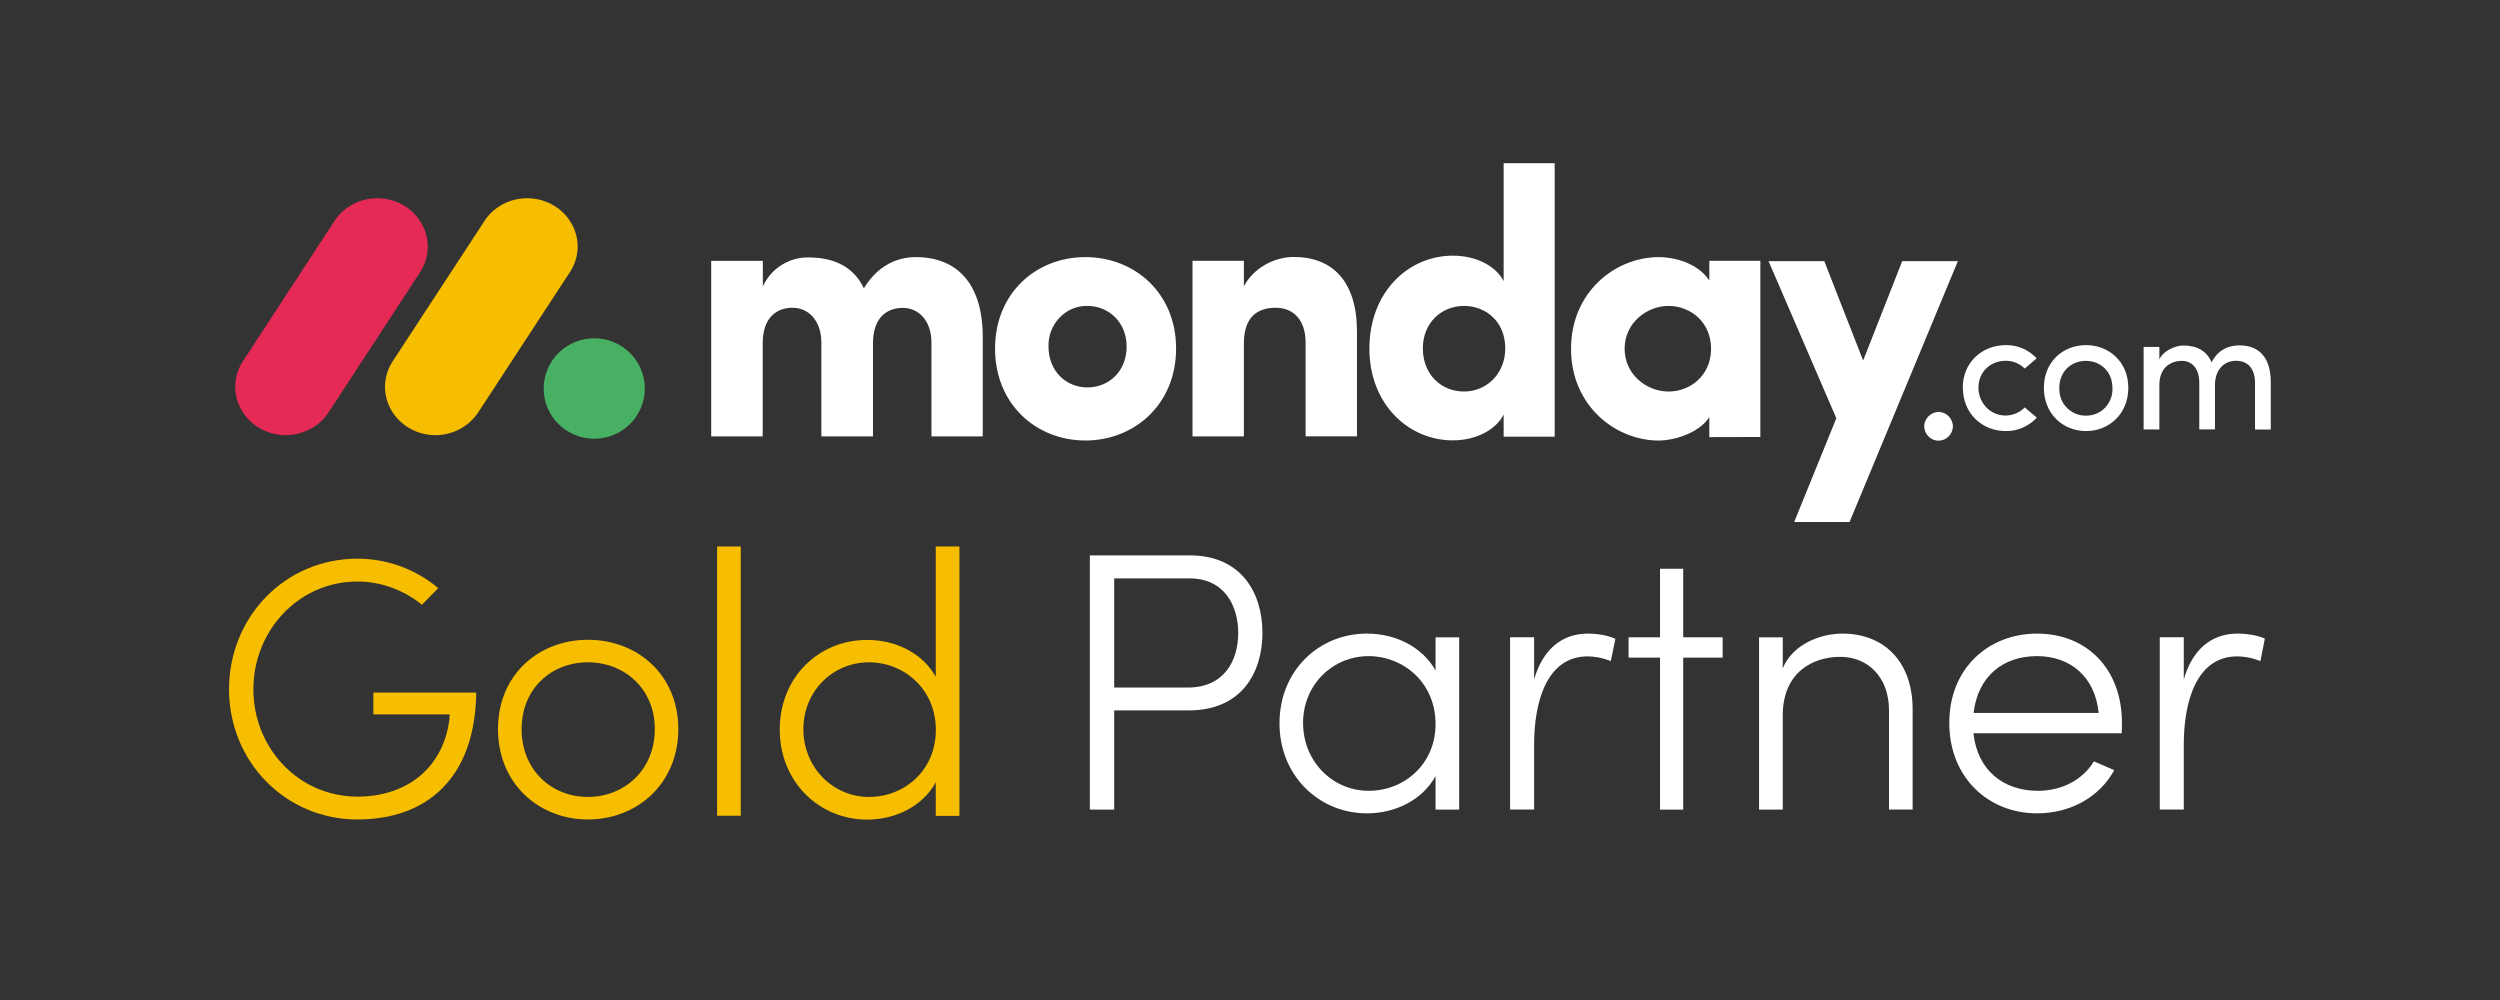
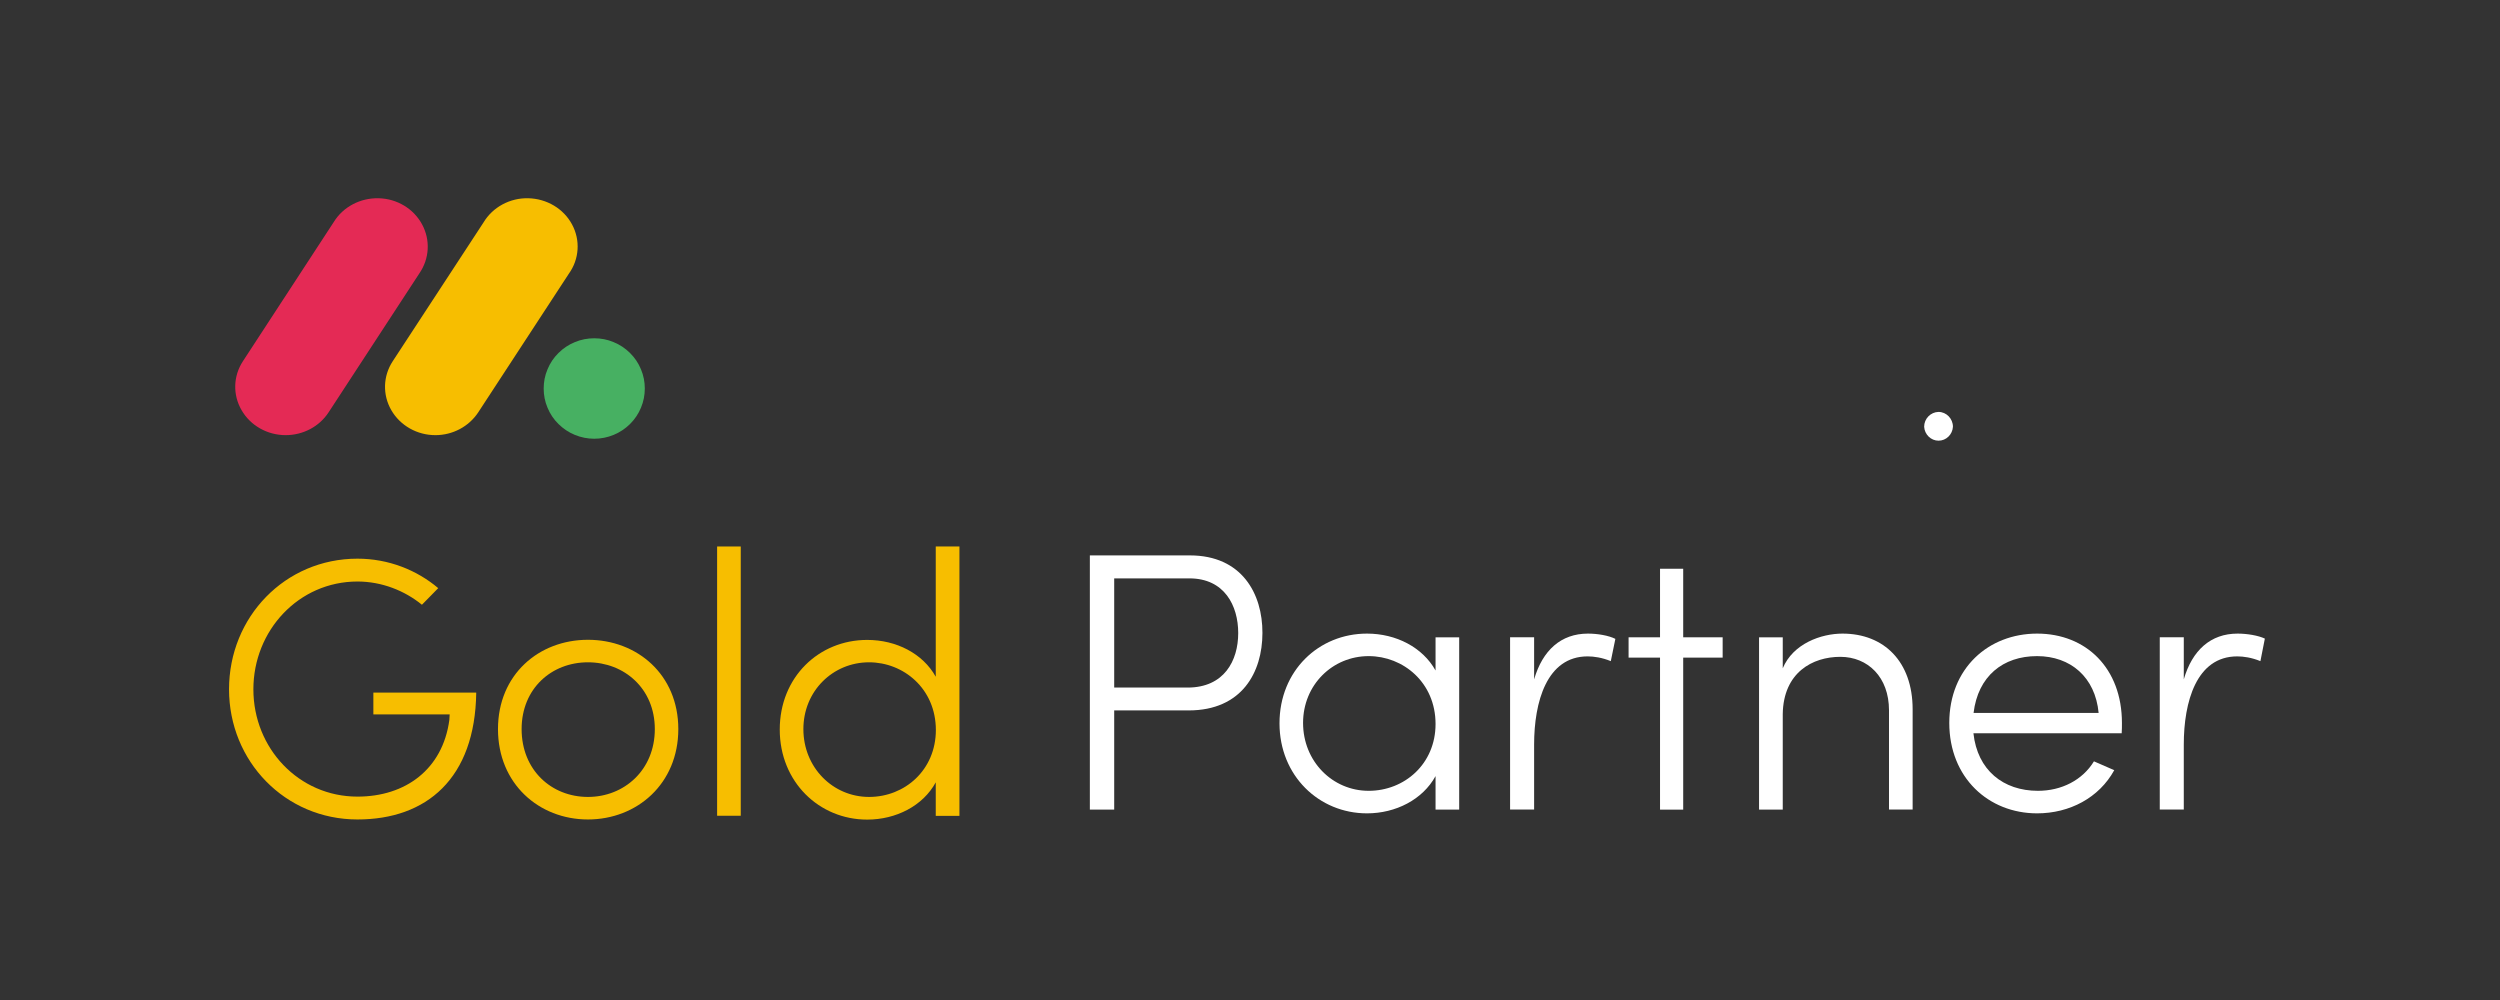
<svg xmlns="http://www.w3.org/2000/svg" width="200" zoomAndPan="magnify" viewBox="0 0 150 60" height="80" preserveAspectRatio="xMidYMid meet" version="1.0">
  <rect x="0" y="0" width="150" height="60" fill="#333333" stroke="none" />
  <defs>
    <clipPath id="54343476ef">
      <path d="M 117 20 L 136.465 20 L 136.465 26 L 117 26 Z M 117 20 " clip-rule="nonzero" />
    </clipPath>
    <clipPath id="8f937c627f">
-       <path d="M 42 9.793 L 118 9.793 L 118 32 L 42 32 Z M 42 9.793 " clip-rule="nonzero" />
-     </clipPath>
+       </clipPath>
    <clipPath id="8b09b29921">
      <path d="M 13.465 33 L 29 33 L 29 49.543 L 13.465 49.543 Z M 13.465 33 " clip-rule="nonzero" />
    </clipPath>
    <clipPath id="b3d5a8a967">
      <path d="M 29 38 L 41 38 L 41 49.543 L 29 49.543 Z M 29 38 " clip-rule="nonzero" />
    </clipPath>
    <clipPath id="b2e1b0224f">
      <path d="M 46 32 L 58 32 L 58 49.543 L 46 49.543 Z M 46 32 " clip-rule="nonzero" />
    </clipPath>
  </defs>
  <path fill="#e42a55" d="M 17.141 26.109 C 16.039 26.109 15.023 25.531 14.496 24.613 C 13.957 23.688 13.992 22.559 14.578 21.668 L 20.027 13.32 C 20.586 12.41 21.621 11.867 22.723 11.895 C 23.82 11.922 24.816 12.52 25.324 13.461 C 25.832 14.402 25.77 15.52 25.16 16.406 L 19.715 24.742 C 19.16 25.594 18.184 26.109 17.141 26.109 Z M 17.141 26.109 " fill-opacity="1" fill-rule="nonzero" />
  <path fill="#f7be00" d="M 26.125 26.109 C 25.027 26.109 24.016 25.539 23.48 24.613 C 22.945 23.688 22.98 22.566 23.562 21.676 L 29.008 13.352 C 29.559 12.43 30.594 11.867 31.699 11.895 C 32.809 11.922 33.816 12.52 34.324 13.469 C 34.832 14.414 34.758 15.551 34.129 16.426 L 28.688 24.75 C 28.129 25.594 27.164 26.109 26.125 26.109 Z M 26.125 26.109 " fill-opacity="1" fill-rule="nonzero" />
  <path fill="#47b062" d="M 38.688 23.309 C 38.688 23.711 38.613 24.094 38.457 24.465 C 38.305 24.832 38.086 25.16 37.801 25.441 C 37.516 25.723 37.188 25.941 36.816 26.094 C 36.445 26.246 36.059 26.324 35.656 26.324 C 35.254 26.324 34.863 26.246 34.492 26.094 C 34.121 25.941 33.793 25.723 33.508 25.441 C 33.223 25.16 33.004 24.832 32.852 24.465 C 32.695 24.094 32.621 23.711 32.621 23.309 C 32.621 22.91 32.695 22.527 32.852 22.156 C 33.004 21.789 33.223 21.461 33.508 21.18 C 33.793 20.895 34.121 20.68 34.492 20.527 C 34.863 20.371 35.254 20.297 35.656 20.297 C 36.059 20.297 36.445 20.371 36.816 20.527 C 37.188 20.68 37.516 20.895 37.801 21.18 C 38.086 21.461 38.305 21.789 38.457 22.156 C 38.613 22.527 38.688 22.91 38.688 23.309 Z M 38.688 23.309 " fill-opacity="1" fill-rule="nonzero" />
  <g clip-path="url(#54343476ef)">
-     <path fill="#ffffff" d="M 126.309 24.457 C 126.008 24.773 125.59 24.945 125.16 24.938 L 125.152 24.938 C 124.719 24.945 124.309 24.773 124.004 24.457 C 123.695 24.145 123.543 23.715 123.559 23.273 C 123.559 22.281 124.281 21.652 125.152 21.652 C 126.02 21.652 126.746 22.281 126.746 23.273 C 126.773 23.715 126.605 24.137 126.309 24.457 Z M 135.301 22.961 C 135.301 22.148 134.883 21.648 134.191 21.648 C 133.387 21.633 132.898 22.258 132.898 23.086 L 132.898 25.762 L 131.957 25.762 L 131.957 22.957 C 131.957 22.141 131.539 21.652 130.914 21.652 C 130.238 21.652 129.562 22.059 129.562 23.094 L 129.562 25.766 L 128.617 25.766 L 128.617 20.816 L 129.562 20.816 L 129.562 21.562 C 129.82 21.012 130.512 20.77 130.902 20.734 C 131.074 20.723 131.254 20.734 131.43 20.77 C 131.992 20.832 132.48 21.199 132.695 21.738 C 133.148 20.852 133.906 20.723 134.379 20.723 C 135.598 20.723 136.246 21.527 136.246 22.914 L 136.246 25.773 L 135.301 25.773 Z M 125.16 25.863 C 123.781 25.863 122.633 24.836 122.633 23.27 C 122.633 21.703 123.781 20.707 125.16 20.707 C 126.535 20.707 127.699 21.703 127.699 23.27 C 127.699 24.836 126.531 25.871 125.16 25.863 Z M 120.336 25.863 C 118.957 25.863 117.773 24.836 117.773 23.27 L 117.766 23.273 C 117.766 21.711 118.949 20.715 120.336 20.707 C 121.039 20.691 121.715 20.977 122.199 21.5 L 121.484 22.113 C 121.176 21.809 120.758 21.641 120.336 21.648 C 119.465 21.648 118.707 22.273 118.707 23.27 C 118.707 23.945 119.102 24.551 119.707 24.805 C 120.312 25.062 121.016 24.926 121.484 24.445 L 122.207 25.059 C 121.719 25.586 121.039 25.879 120.336 25.863 Z M 120.336 25.863 " fill-opacity="1" fill-rule="evenodd" />
-   </g>
+     </g>
  <g clip-path="url(#8f937c627f)">
-     <path fill="#ffffff" d="M 54.168 18.473 C 55.082 18.473 55.887 19.195 55.887 20.566 L 55.887 26.184 L 58.965 26.184 L 58.965 20.207 C 58.965 17.023 57.418 15.426 54.949 15.426 C 54.211 15.426 52.832 15.648 51.832 17.297 C 51.254 16.078 50.141 15.445 48.488 15.445 C 47.328 15.438 46.262 16.113 45.77 17.184 L 45.77 15.652 L 42.672 15.652 L 42.672 26.184 L 45.762 26.184 L 45.762 20.609 C 45.762 19.008 46.633 18.465 47.562 18.465 C 48.453 18.465 49.254 19.168 49.281 20.5 L 49.281 26.184 L 52.379 26.184 L 52.379 20.609 C 52.379 19.078 53.188 18.473 54.168 18.473 Z M 65.242 23.246 C 66.531 23.246 67.598 22.281 67.598 20.789 C 67.598 19.344 66.531 18.355 65.242 18.355 C 64.617 18.34 64.012 18.598 63.574 19.059 C 63.133 19.516 62.891 20.145 62.91 20.789 C 62.91 22.281 63.977 23.246 65.242 23.246 Z M 65.125 26.43 C 62.168 26.43 59.703 24.25 59.703 20.914 C 59.703 17.582 62.168 15.426 65.125 15.426 C 68.082 15.426 70.566 17.582 70.566 20.914 C 70.566 24.25 68.074 26.43 65.125 26.43 Z M 74.633 20.609 C 74.633 19.008 75.453 18.465 76.539 18.465 C 77.582 18.465 78.336 19.168 78.336 20.562 L 78.336 26.18 L 81.418 26.18 L 81.418 19.887 C 81.418 16.887 79.957 15.418 77.625 15.418 C 76.406 15.418 75.184 16.121 74.633 17.18 L 74.633 15.648 L 71.551 15.648 L 71.551 26.184 L 74.633 26.184 Z M 90.316 20.902 C 90.316 19.293 89.145 18.355 87.844 18.355 C 86.492 18.355 85.371 19.363 85.371 20.902 C 85.371 22.488 86.492 23.492 87.844 23.492 C 89.172 23.492 90.316 22.441 90.316 20.902 Z M 93.281 26.199 L 90.219 26.199 L 90.219 24.875 C 89.711 25.859 88.465 26.422 87.176 26.422 C 84.516 26.422 82.164 24.262 82.164 20.914 C 82.164 17.504 84.516 15.34 87.176 15.34 C 88.465 15.34 89.703 15.883 90.219 16.863 L 90.219 9.793 L 93.281 9.793 Z M 102.559 26.227 L 102.559 25.031 C 101.891 26.047 100.336 26.434 99.543 26.434 C 96.906 26.434 94.262 24.328 94.262 20.93 C 94.262 17.531 96.898 15.426 99.543 15.426 C 100.211 15.426 101.766 15.648 102.559 16.828 L 102.559 15.648 L 105.621 15.648 L 105.621 26.219 Z M 97.477 20.922 C 97.477 22.477 98.805 23.492 100.113 23.492 C 101.402 23.492 102.664 22.543 102.664 20.922 C 102.664 19.301 101.402 18.355 100.113 18.355 C 98.805 18.355 97.477 19.379 97.477 20.922 Z M 117.473 15.668 L 114.133 15.668 L 111.789 21.633 L 109.457 15.668 L 106.113 15.668 L 110.18 25.094 L 107.652 31.32 L 110.973 31.32 Z M 117.473 15.668 " fill-opacity="1" fill-rule="evenodd" />
-   </g>
+     </g>
  <path fill="#ffffff" d="M 115.449 25.605 C 115.477 26.074 115.859 26.441 116.312 26.441 C 116.77 26.441 117.148 26.074 117.176 25.605 C 117.176 25.121 116.785 24.715 116.312 24.715 C 115.84 24.723 115.449 25.121 115.449 25.605 Z M 115.449 25.605 " fill-opacity="1" fill-rule="nonzero" />
  <g clip-path="url(#8b09b29921)">
    <path fill="#f7be00" d="M 21.449 49.168 C 25.59 49.168 28.508 46.711 28.574 41.555 L 22.402 41.555 L 22.402 42.863 L 26.98 42.863 L 26.961 43.195 C 26.562 46.16 24.328 47.797 21.449 47.797 C 17.926 47.797 15.203 44.895 15.203 41.359 C 15.203 37.824 17.926 34.891 21.449 34.891 C 22.91 34.891 24.281 35.441 25.316 36.285 L 26.293 35.289 C 25.012 34.203 23.309 33.52 21.449 33.52 C 17.105 33.52 13.742 37.016 13.742 41.359 C 13.742 45.676 17.105 49.168 21.449 49.168 Z M 21.449 49.168 " fill-opacity="1" fill-rule="nonzero" />
  </g>
  <g clip-path="url(#b3d5a8a967)">
    <path fill="#f7be00" d="M 35.277 47.816 C 33.086 47.816 31.297 46.203 31.297 43.746 C 31.297 41.309 33.094 39.738 35.277 39.738 C 37.449 39.738 39.289 41.309 39.289 43.746 C 39.289 46.203 37.449 47.816 35.277 47.816 Z M 35.277 49.168 C 38.223 49.168 40.699 47.023 40.699 43.746 C 40.699 40.469 38.223 38.387 35.277 38.387 C 32.336 38.387 29.879 40.469 29.879 43.746 C 29.879 47.023 32.336 49.168 35.277 49.168 Z M 35.277 49.168 " fill-opacity="1" fill-rule="nonzero" />
  </g>
  <path fill="#f7be00" d="M 43.027 32.789 L 44.445 32.789 L 44.445 48.945 L 43.027 48.945 Z M 43.027 32.789 " fill-opacity="1" fill-rule="nonzero" />
  <g clip-path="url(#b2e1b0224f)">
    <path fill="#f7be00" d="M 52.145 47.816 C 49.973 47.816 48.203 46.051 48.203 43.746 C 48.203 41.461 49.973 39.738 52.145 39.738 C 54.203 39.738 56.152 41.309 56.152 43.809 C 56.145 46.203 54.289 47.816 52.145 47.816 Z M 56.145 32.789 L 56.145 40.605 C 55.375 39.215 53.781 38.395 52.031 38.395 C 49.129 38.395 46.785 40.629 46.785 43.773 C 46.785 46.918 49.152 49.176 52.031 49.176 C 53.758 49.176 55.375 48.355 56.145 46.941 L 56.145 48.953 L 57.566 48.953 L 57.566 32.789 Z M 56.145 32.789 " fill-opacity="1" fill-rule="nonzero" />
  </g>
  <path fill="#ffffff" d="M 71.258 41.254 L 66.852 41.254 L 66.852 34.703 L 71.367 34.703 C 73.469 34.703 74.293 36.34 74.293 37.984 C 74.293 39.641 73.449 41.254 71.258 41.254 Z M 71.391 33.324 L 65.391 33.324 L 65.391 48.578 L 66.852 48.578 L 66.852 42.625 L 71.32 42.625 C 74.508 42.625 75.746 40.344 75.746 37.977 C 75.754 35.629 74.516 33.324 71.391 33.324 Z M 71.391 33.324 " fill-opacity="1" fill-rule="nonzero" />
  <path fill="#ffffff" d="M 82.121 47.449 C 79.949 47.449 78.184 45.68 78.184 43.375 C 78.184 41.094 79.949 39.367 82.121 39.367 C 84.184 39.367 86.133 40.941 86.133 43.441 C 86.133 45.832 84.273 47.449 82.121 47.449 Z M 86.133 38.238 L 86.133 40.23 C 85.359 38.84 83.766 38.016 82.02 38.016 C 79.117 38.016 76.77 40.25 76.77 43.398 C 76.77 46.543 79.137 48.801 82.02 48.801 C 83.742 48.801 85.359 47.977 86.133 46.566 L 86.133 48.578 L 87.551 48.578 L 87.551 38.238 Z M 86.133 38.238 " fill-opacity="1" fill-rule="nonzero" />
  <path fill="#ffffff" d="M 95.277 38.016 C 93.664 38.016 92.555 39.012 92.047 40.762 L 92.047 38.234 L 90.605 38.234 L 90.605 48.57 L 92.047 48.57 L 92.047 44.672 C 92.047 42.125 92.801 39.383 95.258 39.383 C 95.633 39.383 96.121 39.453 96.648 39.668 L 96.922 38.332 C 96.516 38.129 95.855 38.016 95.277 38.016 Z M 95.277 38.016 " fill-opacity="1" fill-rule="nonzero" />
  <path fill="#ffffff" d="M 103.359 38.238 L 100.992 38.238 L 100.992 34.125 L 99.602 34.125 L 99.602 38.238 L 97.715 38.238 L 97.715 39.457 L 99.602 39.457 L 99.602 48.578 L 100.992 48.578 L 100.992 39.457 L 103.359 39.457 Z M 103.359 38.238 " fill-opacity="1" fill-rule="nonzero" />
  <path fill="#ffffff" d="M 110.547 38.016 C 109.27 38.016 107.582 38.617 106.965 40.098 L 106.965 38.238 L 105.543 38.238 L 105.543 48.578 L 106.965 48.578 L 106.965 42.84 C 107.004 40.344 108.758 39.41 110.418 39.41 C 112.074 39.41 113.34 40.629 113.34 42.617 L 113.34 48.57 L 114.758 48.57 L 114.758 42.547 C 114.754 39.703 113.047 38.016 110.547 38.016 Z M 110.547 38.016 " fill-opacity="1" fill-rule="nonzero" />
  <path fill="#ffffff" d="M 118.414 42.777 C 118.68 40.566 120.18 39.367 122.223 39.367 C 124.234 39.367 125.715 40.629 125.918 42.777 Z M 127.316 43.375 C 127.316 40.098 125.172 38.016 122.227 38.016 C 119.305 38.016 116.957 40.098 116.957 43.375 C 116.957 46.656 119.305 48.801 122.227 48.801 C 124.176 48.801 125.945 47.867 126.855 46.211 L 125.637 45.68 C 124.949 46.809 123.691 47.449 122.277 47.449 C 120.195 47.449 118.645 46.211 118.406 43.996 L 127.301 43.996 C 127.316 43.793 127.316 43.578 127.316 43.375 Z M 127.316 43.375 " fill-opacity="1" fill-rule="nonzero" />
  <path fill="#ffffff" d="M 134.254 38.016 C 132.641 38.016 131.535 39.012 131.027 40.762 L 131.027 38.234 L 129.586 38.234 L 129.586 48.57 L 131.027 48.57 L 131.027 44.672 C 131.027 42.125 131.777 39.383 134.234 39.383 C 134.609 39.383 135.098 39.453 135.625 39.668 L 135.891 38.316 C 135.496 38.129 134.832 38.016 134.254 38.016 Z M 134.254 38.016 " fill-opacity="1" fill-rule="nonzero" />
</svg>